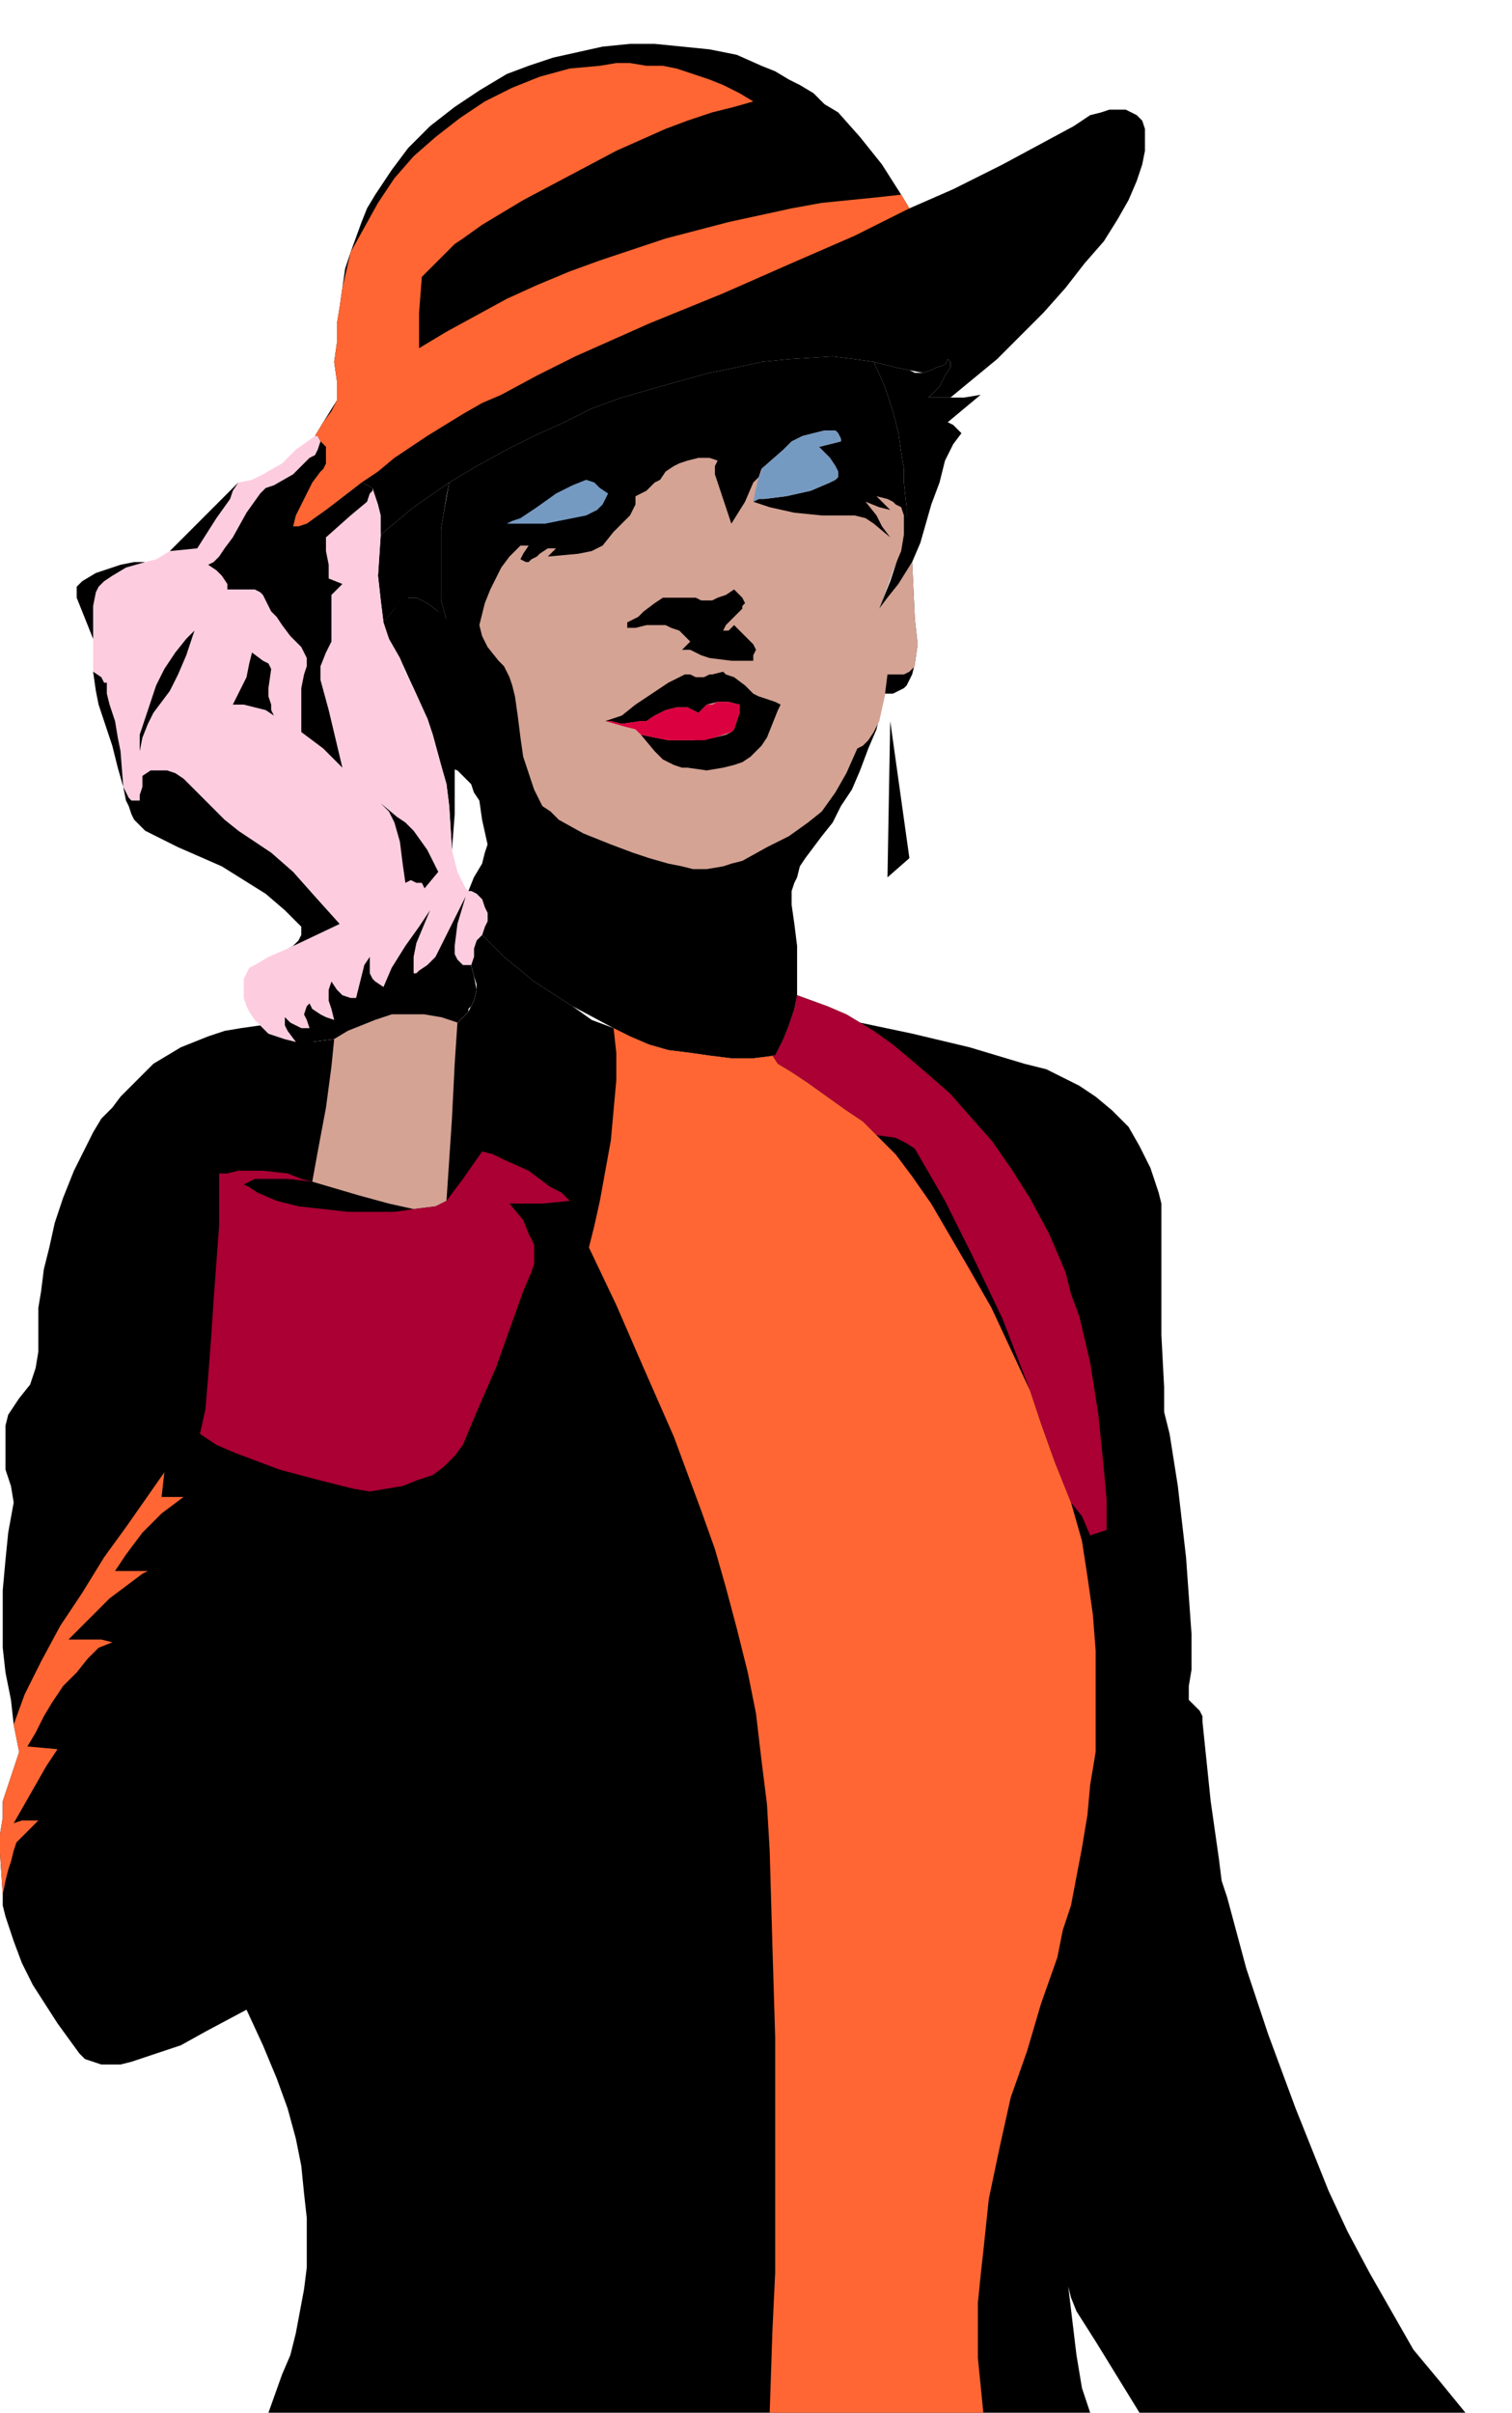
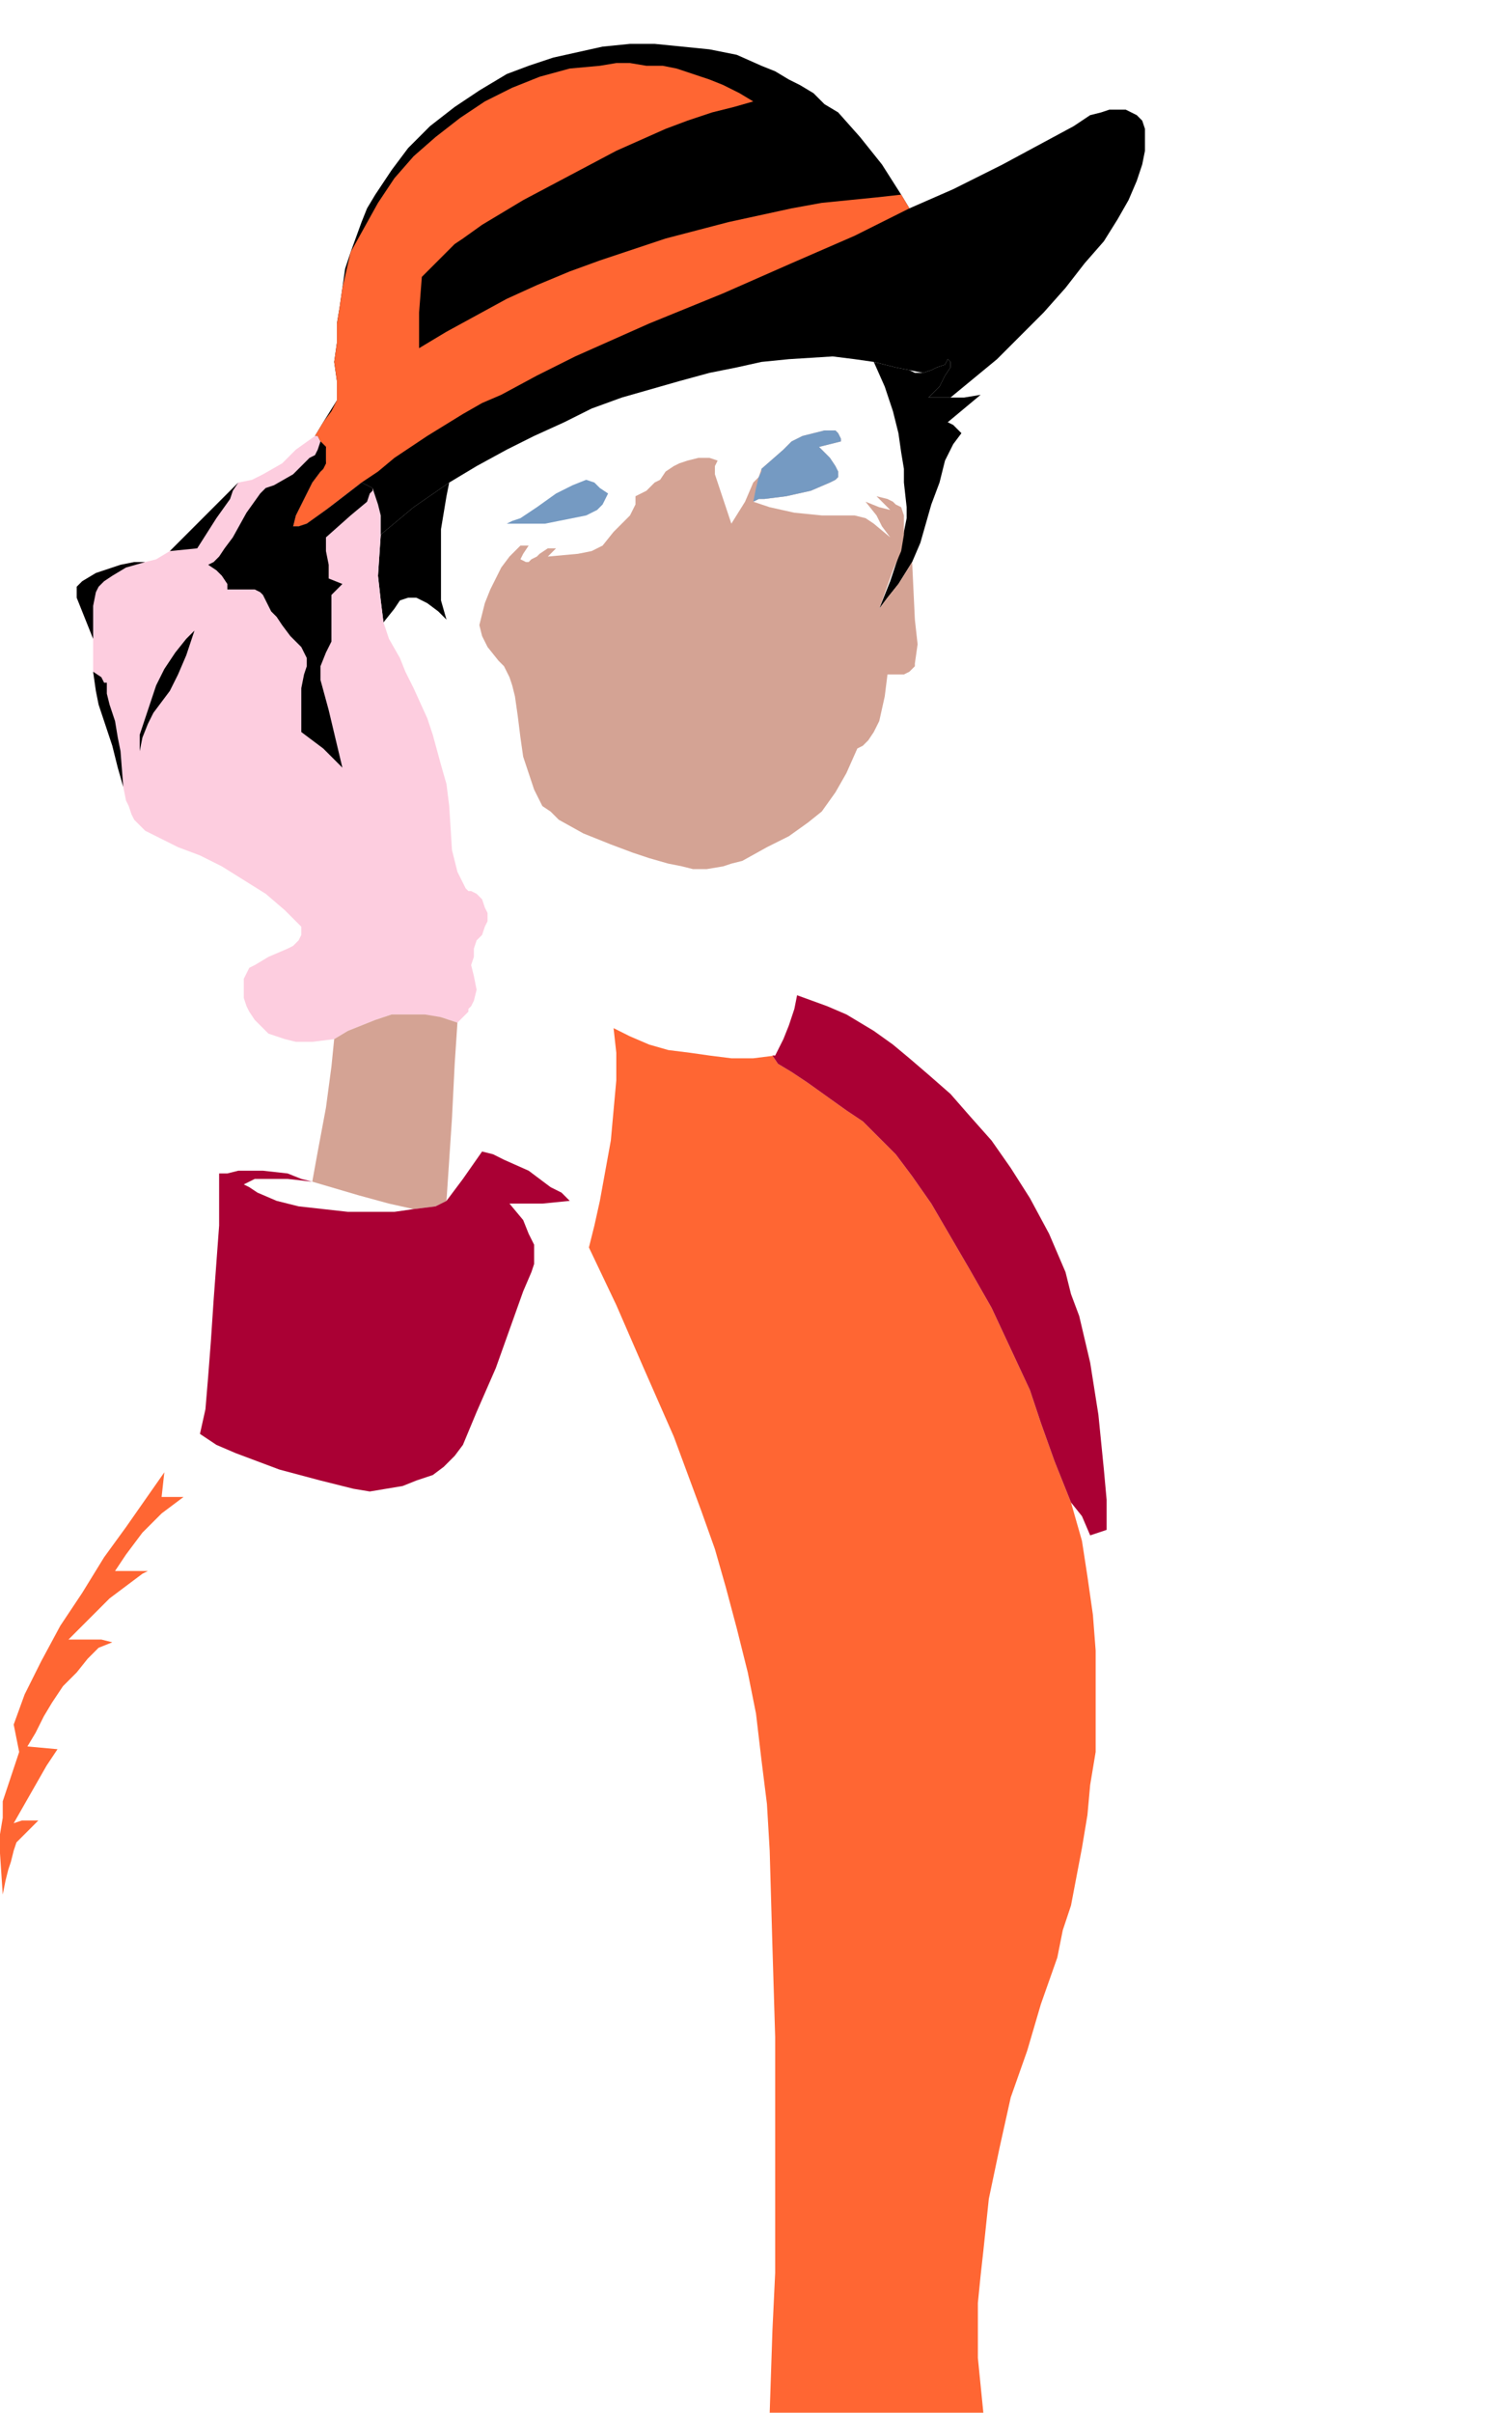
<svg xmlns="http://www.w3.org/2000/svg" fill-rule="evenodd" height="146.667" preserveAspectRatio="none" stroke-linecap="round" viewBox="0 0 552 880" width="92">
  <style>.brush1{fill:#000}.pen1{stroke:none}.brush3{fill:#f63}</style>
  <path class="pen1 brush1" fill-rule="nonzero" d="m139 195 12-10 13-9-1 5-1 6-1 6v26l2 7-3-3-4-3-4-2h-3l-3 1-2 3-4 5-1-8-1-9 1-15zm208-50h-8l4-4 2-4 2-3v-2l-1-1-1 2-3 1-2 1-3 1h-3l-2-1-5-1-4-1-4-1 4 9 3 9 2 8 1 7 1 6v5l1 9v4l-1 5-2 9-3 9-4 10 3-4 4-5 5-8 3-7 4-14 3-8 2-8 3-6 3-4-3-3-2-1 6-5 6-5-6 1h-5z" />
-   <path class="pen1 brush1" fill-rule="nonzero" d="m140 227 4-5 1-2 1-1 1-1h5l4 2 4 3 2 1 1 2-2-7v-26l1-6 2-11 10-6 11-6 10-5 11-5 10-5 11-4 21-6 11-3 10-2 9-2 10-1 16-1 8 1 7 1 4 9 3 9 2 8 1 7 1 6v5l1 9v5l-1 5-1 6-3 7-5 14 3-4 4-5 5-8 1 21 1 9-1 7-1 4-2 4-1 1-2 1-2 1h-3l-3 13-3 7-3 8-3 7-4 6-3 6-4 5-3 4-3 4-2 3-1 4-1 2-1 3v5l1 7 1 8v18l-1 5-2 6-2 5-3 6-8 1h-8l-8-1-7-1-8-1-7-2-7-3-6-3-15-8-14-9-11-9-8-8 1-3 1-2v-3l-1-2-1-3-2-2-2-1h-1l2-5 3-5 1-4 1-3-2-9-1-7-2-3-1-3-5-5-3-1-3-1-3-11-2-6-5-11-5-11-4-7-2-6z" />
-   <path class="pen1 brush1" fill-rule="nonzero" d="m95 374 3 3 3 1 3 1 4 1h6l8-1 5-3 5-2 5-2 6-2h12l6 1 6 2 4-4 2-4 1-4v-2l-1-3-1-4 1-3v-3l1-3 2-2 8 8 11 9 14 9 7 5 8 3 6 3 7 3 7 2 8 1 7 1 8 1h8l8-1 3-6 2-5 2-6 1-5 11 4 7 3 5 3 19 4 21 5 20 6 8 2 6 3 6 3 6 4 6 5 3 3 3 3 4 7 2 4 2 4 3 9 1 4v48l1 19v9l2 8 3 19 3 26 1 14 1 14v13l-1 6v5l4 4 1 2v2l3 29 3 21 1 8 2 6 7 26 8 24 10 27 6 15 6 15 7 15 8 15 8 14 8 14 5 6 5 6 9 11H416l-16-26-7-11-2-5-1-4 3 25 2 12 3 9H98l5-14 3-7 2-8 3-16 1-8v-18l-1-9-1-10-2-10-3-11-4-11-5-12-6-13-15 8-9 5-9 3-9 3-4 1h-7l-3-1-3-1-2-2-8-11-9-14-4-8-3-8-3-9-1-4v-4l-1-15v-7l1-6v-6l2-6 2-6 2-6-2-10-1-9-2-10-1-9v-21l1-11 1-10 2-11-1-6-2-6v-16l1-4 2-3 2-3 4-5 2-6 1-6v-16l1-6 1-8 2-8 2-9 3-9 4-10 5-10 2-4 3-5 4-4 3-4 8-8 4-4 5-3 5-3 5-2 5-2 6-2 6-1 7-1zm61-112-5-11-5-11-4-7-2-6 4-5 1-2 1-1 1-1h2l-1 4v4l1 4 1 4 3 6 3 9 1 4 1 4v2l-1 1v1l-1 1zm5 17h3l2 1v17l-1 13-1-16-1-8-2-7zm164-16-1 57 8-7-7-50z" />
  <path class="pen1" fill-rule="nonzero" style="fill:#fdcddf" d="M171 325h1l2 1 2 2 1 3 1 2v3l-1 2-1 3-2 2-1 3v3l-1 3 1 4 1 5-1 4-1 2-1 1v1l-2 2-2 2-3-1-3-1h-3l-3-1h-12l-6 2-5 2-5 2-5 3-8 1h-6l-4-1-3-1-3-1-3-3-1-1-1-1-2-3-1-2-1-3v-7l1-2 1-2 2-1 5-3 7-3 2-1 2-2 1-2v-3l-6-6-7-6-8-5-8-5-8-4-8-3-10-5-2-1-2-2-2-2-1-2-1-3-1-2-1-5-2-7-2-8-5-15-1-5-1-7v-12l-2-5-2-5-2-5v-4l1-1 1-1 5-3 9-3 5-1h4l4-1 5-3 10-10 8-8 7-7 5-1 4-2 7-4 5-5 7-5h1l1 2 2 2v6l-1 2-1 1-3 4-3 6-3 6-1 4h2l3-1 7-5 7-6 6-4 4 2 1 3 1 3 1 4v7l-1 15 1 9 1 8 1 3 1 3 4 7 2 5 3 6 5 11 2 6 3 11 2 7 1 8 1 16 2 8 2 4 1 2 1 1z" />
  <path class="pen1 brush1" fill-rule="nonzero" d="m347 145 17-14 9-9 8-8 8-9 7-9 7-8 5-8 4-7 3-7 2-6 1-5v-8l-1-3-2-2-2-1-2-1h-6l-3 1-4 1-3 2-3 2-26 14-18 9-16 7-3-5-7-11-8-10-8-9-5-3-4-4-5-3-4-2-5-3-5-2-9-4-10-2-10-1-10-1h-9l-10 1-9 2-9 2-9 3-8 3-5 3-5 3-9 6-9 7-4 4-4 4-6 8-6 9-3 5-2 5-4 11-2 6-1 7-1 7-1 6v7l-1 7 1 7v7l-5 8-3 5h1l1 2 2 3v4l-1 2-1 2-3 4-3 6-3 6-1 4h2l3-1 7-5 7-6 6-4 4 2 1 3 1 3 1 4v7l12-10 13-9 10-6 11-6 10-5 11-5 10-5 11-4 21-6 11-3 10-2 9-2 10-1 16-1 8 1 7 1 8 2 5 1 5 1 3-1 2-1 3-1 1-2 1 1v2l-2 3-2 4-4 4h8z" />
  <path class="pen1 brush3" fill-rule="nonzero" d="m132 176-13 10-7 5-3 1h-2l1-4 3-6 3-6 3-4 1-1 1-2v-6l-2-2-1-2h-1l3-5 3-4 2-4v-7l-1-7 1-7v-7l1-6 1-7 3-13 5-9 5-9 6-9 7-8 8-7 9-7 9-6 10-5 10-4 11-3 11-1 6-1h5l6 1h6l5 1 6 2 6 2 5 2 6 3 5 3-7 2-8 2-9 3-8 3-18 8-17 9-17 9-15 9-7 5-3 2-3 3-9 9-1 13v13l10-6 11-6 11-6 11-5 12-5 11-4 12-4 12-4 23-6 23-5 11-2 10-1 10-1 9-1 3 5-20 10-23 10-25 11-27 11-27 12-14 7-13 7-7 3-7 4-13 8-12 8-6 5-6 4zm259 372 4 14 2 13 2 14 1 13v37l-2 12-1 11-2 12-4 21-3 9-2 10-6 17-5 17-6 17-4 18-4 19-2 19-1 9-1 10v20l2 20h-78l1-30 1-21v-86l-1-33-1-35-1-17-2-16-2-17-3-15-4-16-4-15-4-14-5-14-10-27-11-25-10-23-10-21 2-8 2-9 2-11 2-11 1-11 1-11v-10l-1-9 6 3 7 3 7 2 8 1 7 1 8 1h8l8-1h-1l2 3 5 3 6 4 14 10 6 4 5 5 7 7 6 8 7 10 7 12 7 12 8 14 7 15 7 15 4 12 5 14 6 15z" />
  <path class="pen1 brush1" fill-rule="nonzero" d="m45 287-2-7-2-8-5-15-1-5-1-7 3 2 1 2h1v4l1 4 2 6 1 6 1 5 1 13zm17-86 10-10 8-8 7-7-2 3-1 3-5 7-7 11-10 1zm-9 4h-4l-5 1-9 3-5 3-1 1-1 1v4l2 5 2 5 2 5v-12l1-5 1-2 2-2 3-2 5-3 7-2zm83-27-4-2-13 10-7 5-3 1h-2l1-4 3-6 3-6 3-4 1-1 1-2v-6l-2-2-1 3-1 2-2 1-3 3-3 3-7 4-3 1-2 2-5 7-5 9-3 4-2 3-2 2-2 1 3 2 2 2 2 3v2h10l2 1 1 1 3 6 2 2 2 3 3 4 4 4 1 2 1 2v3l-1 3-1 5v16l8 6 4 4 3 3-5-21-3-11v-5l2-5 2-4v-17l4-4-5-2v-5l-1-5v-5l9-8 6-5 1-3 1-1v-1zm-85 96v-6l2-6 2-6 2-6 3-6 4-6 4-5 3-3-3 9-3 7-3 6-3 4-3 4-2 4-2 5-1 5z" />
-   <path class="pen1 brush1" fill-rule="nonzero" d="m92 238 4 3 2 1 1 2-1 7v3l1 3v2l1 2-3-2-4-1-4-1h-4l2-4 3-6 1-5 1-4zm47 55 6 5 3 2 3 3 5 7 2 4 2 4-5 6-1-2h-2l-2-1-2 1-1-7-1-8-2-7-2-4-3-3zm-94-6 1 5 1 2 1 3 1 2 2 2 2 2 2 1 10 5 16 7 8 5 8 5 7 6 3 3 3 3v3l-1 2-2 2-2 1 19-9-9-10-8-9-8-7-6-4-6-4-5-4-4-4-4-4-5-5-2-2-3-2-3-1h-6l-3 2v4l-1 3v2h-3l-1-1-1-2-1-2zm127 65 1 4 1 5-1 4-1 2-1 1v1l-2 2-2 2-3-1-3-1h-3l-3-1h-12l-6 2-5 2-5 2-5 3-8 1h-6l-3-4-1-2v-3l2 2 2 1 2 1h3l-1-3-1-2 1-3 1-1 1 2 3 2 2 1 3 1-1-4-1-3v-4l1-3 2 3 2 2 3 1h2l1-4 1-4 1-4 2-3v6l1 2 1 1 3 2 3-7 5-8 5-7 4-6-5 12-1 5v6h1l1-1 3-2 3-3 2-4 5-10 4-8-3 10-1 8v3l1 2 2 2h3z" />
  <path class="pen1" fill-rule="nonzero" d="m122 379 5-3 5-2 5-2 6-2h12l6 1 6 2-1 15-1 20-2 30-2 1-2 1-8 1-9-2-11-3-17-5 2-11 3-16 2-15 1-10zm145-188 5-8 3-7 2-2 1-3 8-7 3-3 4-2 4-1 4-1h4l1 1 1 2v1l-8 2 4 4 2 3 1 2v2l-1 1-2 1-7 3-9 2-8 1h-2l-2 1 6 2 9 2 10 1h12l4 1 3 2 6 5-3-4-2-4-4-5 5 2 4 1-4-4-1-1 4 1 2 1 1 1 2 1 1 3v7l-1 6-3 7-5 14 3-4 4-5 5-8 1 21 1 9-1 7v1l-1 1-1 1-2 1h-6l-1 8-2 9-2 4-2 3-2 2-2 1-4 9-4 7-5 7-5 4-7 5-8 4-9 5-4 1-3 1-6 1h-5l-4-1-5-1-7-2-6-2-8-3-10-4-9-5-3-3-3-2-3-6-2-6-2-6-1-7-1-8-1-7-1-4-1-3-2-4-2-2-4-5-2-4-1-4 1-4 1-4 2-5 4-8 3-4 4-4h3l-2 3-1 2 2 1h1l1-1 2-1 1-1 3-2h3l-3 3 11-1 5-1 4-2 4-5 4-4 2-2 1-2 1-2v-3l4-2 3-3 2-1 2-3 3-2 2-1 3-1 4-1h4l3 1-1 2v3l3 9 2 6 1 3z" style="fill:#d4a394" />
  <path class="pen1 brush3" fill-rule="nonzero" d="m60 537-1 9h8l-4 3-4 3-3 3-4 4-6 8-4 6h12l-2 1-4 3-8 6-8 8-7 7h12l4 1-5 2-4 4-4 5-5 5-4 6-3 5-3 6-3 5 11 1-4 6-4 7-4 7-4 7 3-1h6l-6 6-2 2-1 3-1 4-1 3-1 4-1 5-1-15v-7l1-6v-6l2-6 2-6 2-6-2-10 4-11 6-12 7-13 8-12 8-13 8-11 14-20z" />
  <path class="pen1" fill-rule="nonzero" d="M80 428v19l-2 27-1 15-1 13-1 12-2 9 6 4 7 3 16 6 15 4 12 3 6 1 6-1 6-1 5-2 6-2 4-3 2-2 2-2 3-4 5-12 7-16 10-28 3-7 1-3v-7l-2-4-2-5-5-6h12l10-1-3-3-4-2-8-6-9-4-4-2-4-1-7 10-3 4-3 4-2 1-2 1-8 1-7 1h-17l-9-1-9-1-8-2-7-3-3-2-2-1 4-2h12l9 1-4-1-5-2-9-1h-9l-4 1h-3zm311 120 4 5 3 7 6-2v-11l-1-11-2-20-3-19-4-17-3-8-2-8-3-7-3-7-7-13-7-11-7-10-8-9-7-8-8-7-7-6-6-5-7-5-5-3-5-3-7-3-11-4-1 5-2 6-2 5-3 6h-1l2 3 5 3 6 4 14 10 6 4 5 5 7 7 6 8 7 10 7 12 7 12 8 14 7 15 7 15 4 12 5 14 6 15z" style="fill:#aa0034" />
-   <path class="pen1 brush1" fill-rule="nonzero" d="m229 227 2-1 2-1 1-1 1-1 4-3 3-2h12l2 1h4l2-1 3-1 3-2 1 1 2 2 1 2-1 1v1l-4 4-2 2-1 2h2l1-1 1-1 2 2 3 3 2 2 1 2-1 2v2h-8l-8-1-3-1-2-1-2-1h-3l2-2 1-1-2-2-2-2-3-1-2-1h-7l-4 1h-3v-2zm-8 36 3-1 3-1 5-4 12-8 2-1 2-1 2-1h2l2 1h3l2-1h1l4-1 1 1 3 1 4 3 3 3 2 1 3 1 3 1 2 1-1 2-2 5-2 5-2 3-2 2-2 2-3 2-3 1-4 1-6 1-7-1h-2l-3-1-4-2-3-3-5-6 10 2h9l8-1 4-1 2-1 1-1 1-3 1-3v-3l-4-1h-4l-4 1-3 3-4-2h-4l-4 1-4 2-3 2h-2l-7 1-4-1h-2zm99 151 7 1 4 2 3 2 11 19 10 20 11 23 5 13 5 13-7-15-7-15-8-14-7-12-7-12-7-10-6-8-4-4-3-3z" />
-   <path class="pen1" fill-rule="nonzero" style="fill:#db003f" d="M221 263h2l4 1 7-1h2l3-2 4-2 4-1h4l4 2 2-2 1-1h2l2-1h4l4 1v3l-1 3-1 3-1 1-6 2-4 1h-13l-10-2-1-1-1-1-4-1-7-2z" />
  <path class="pen1" fill-rule="nonzero" d="m185 191 2-1 3-1 3-2 3-2 7-5 6-3 5-2 3 1 2 2 3 2-2 4-2 2-2 1-2 1-15 3h-14zm93-20 8-7 3-3 4-2 4-1 4-1h4l1 1 1 2v1l-8 2 4 4 2 3 1 2v2l-1 1-2 1-7 3-9 2-8 1h-2l-2 1 1-5 1-4 1-2v-1z" style="fill:#759ac2" />
</svg>